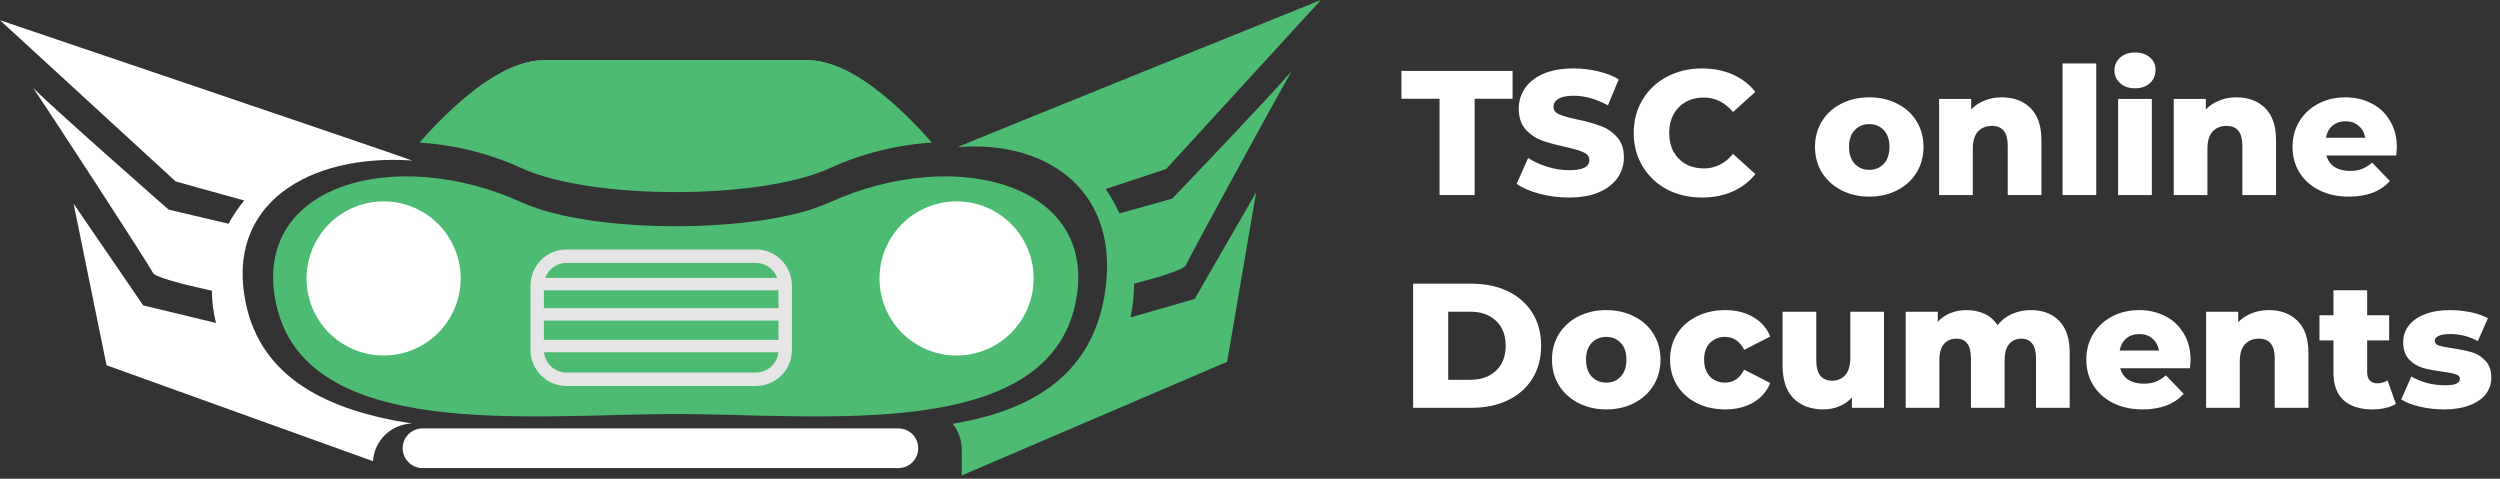
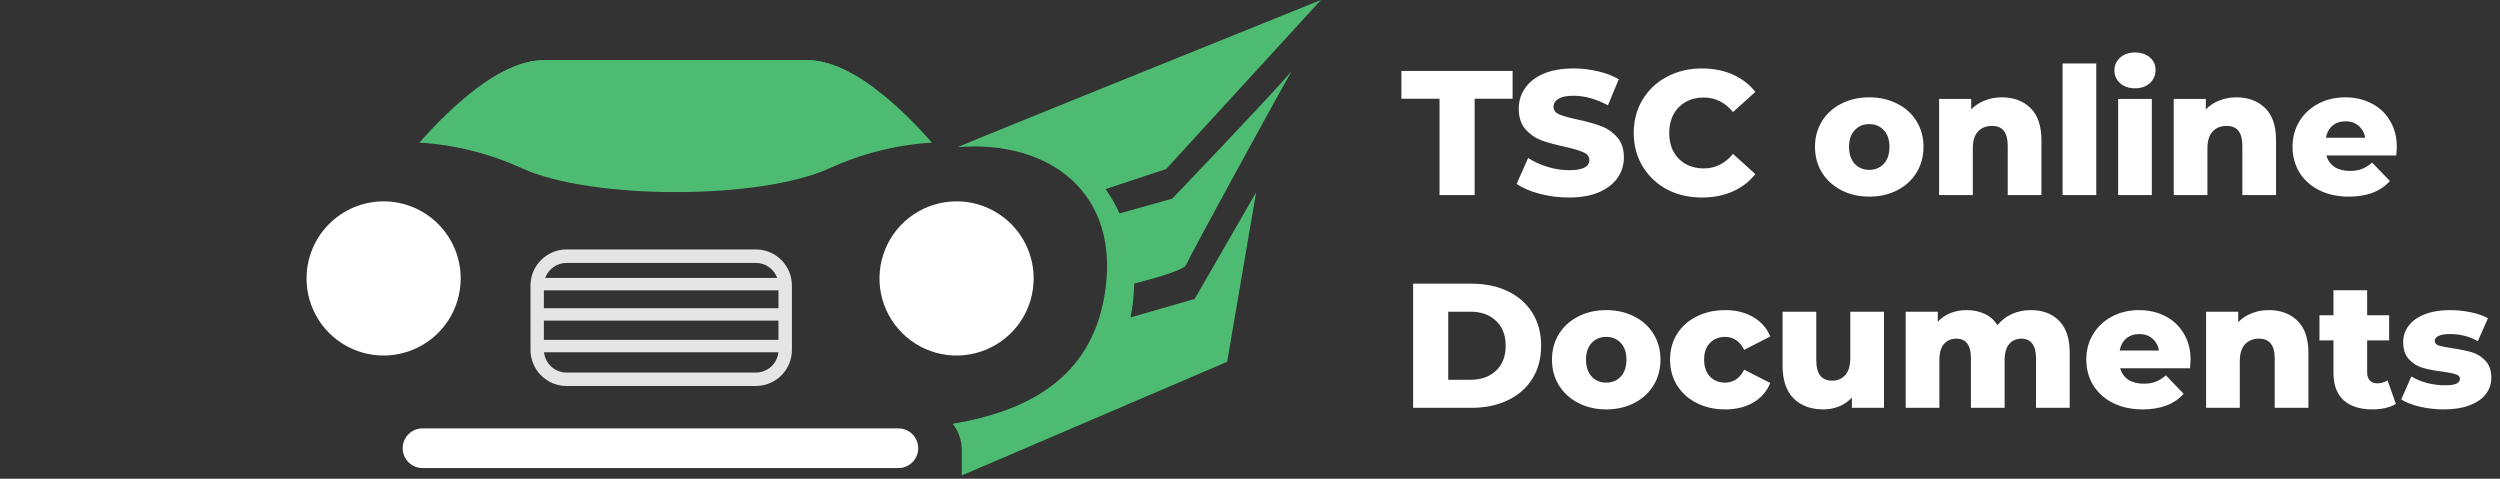
<svg xmlns="http://www.w3.org/2000/svg" width="282" height="54" viewBox="0 0 282 54" fill="none">
  <rect x="0" y="0" width="282" height="54" fill="#333333" stroke="none" />
-   <path d="M93.571 22.834C85.702 26.414 66.737 26.414 58.868 22.834C44.65 16.372 28.339 20.75 31.123 34.175C34.394 49.865 59.789 46.725 76.072 46.701H76.367C92.65 46.725 118.059 49.865 121.316 34.175C124.101 20.75 107.789 16.372 93.571 22.834Z" fill="#4EBB73" />
  <path d="M116.596 31.409C116.596 33.128 116.086 34.81 115.131 36.24C114.175 37.67 112.817 38.784 111.228 39.442C109.638 40.1 107.89 40.272 106.203 39.937C104.516 39.601 102.967 38.772 101.751 37.555C100.535 36.339 99.707 34.789 99.372 33.102C99.037 31.415 99.21 29.666 99.869 28.078C100.528 26.489 101.643 25.131 103.073 24.176C104.504 23.221 106.186 22.712 107.906 22.713C110.211 22.714 112.422 23.631 114.051 25.262C115.681 26.892 116.596 29.103 116.596 31.409Z" fill="white" />
  <path d="M51.967 31.409C51.967 33.128 51.457 34.809 50.502 36.239C49.546 37.669 48.188 38.784 46.599 39.442C45.01 40.1 43.262 40.272 41.575 39.937C39.889 39.601 38.339 38.773 37.123 37.557C35.907 36.341 35.079 34.792 34.743 33.105C34.408 31.418 34.58 29.67 35.238 28.081C35.896 26.492 37.011 25.134 38.441 24.178C39.871 23.223 41.552 22.713 43.272 22.713C45.578 22.713 47.789 23.629 49.42 25.26C51.051 26.891 51.967 29.102 51.967 31.409Z" fill="white" />
  <path d="M58.868 18.984C66.737 22.563 85.702 22.563 93.57 18.984C97.209 17.314 101.125 16.332 105.121 16.087C101.602 12.083 96 6.784 91.038 6.784H61.401C56.438 6.784 50.836 12.083 47.318 16.087C51.314 16.332 55.23 17.314 58.868 18.984Z" fill="#4EBB73" />
  <path d="M85.263 28.138H63.905C62.828 28.139 61.794 28.568 61.032 29.33C60.27 30.092 59.842 31.125 59.84 32.203V39.478C59.842 40.555 60.27 41.588 61.033 42.349C61.795 43.111 62.828 43.538 63.905 43.538H85.268C86.344 43.537 87.376 43.109 88.138 42.347C88.899 41.586 89.327 40.554 89.328 39.478V32.203C89.328 31.669 89.223 31.14 89.019 30.647C88.814 30.154 88.515 29.706 88.138 29.328C87.76 28.951 87.312 28.651 86.819 28.447C86.326 28.243 85.797 28.138 85.263 28.138ZM61.349 38.338V36.165H87.81V38.338H61.349ZM61.349 34.763V32.749H87.81V34.763H61.349ZM63.905 29.656H85.268C85.793 29.658 86.306 29.821 86.735 30.125C87.164 30.428 87.489 30.857 87.665 31.352H61.499C61.676 30.856 62.003 30.427 62.434 30.123C62.864 29.819 63.378 29.656 63.905 29.656ZM85.268 42.024H63.905C63.274 42.024 62.665 41.79 62.197 41.367C61.728 40.944 61.433 40.363 61.368 39.735H87.8C87.737 40.363 87.442 40.945 86.973 41.368C86.504 41.791 85.895 42.025 85.263 42.024H85.268Z" fill="#E5E5E5" />
  <path d="M133.787 29.89C134.254 28.787 143.683 11.546 145.692 8.032C143.202 10.952 132.231 22.404 132.231 22.404L126.278 24.073C125.843 23.11 125.319 22.19 124.713 21.325C127.895 20.283 131.539 19.068 131.539 19.068L149 0C149 0 108.929 16.143 108.027 16.597C118.26 15.77 126.619 21.675 124.568 33.455C122.97 42.608 116.031 46.36 107.462 47.804C108.137 48.648 108.499 49.7 108.485 50.78V53.63L138.422 40.809L141.692 21.694L134.758 33.721L127.521 35.805C127.782 34.551 127.92 33.274 127.932 31.992C130.978 31.207 133.576 30.394 133.787 29.89Z" fill="#4EBB73" />
-   <path d="M46.486 47.776C37.062 46.332 29.492 42.72 27.722 34.184C25.385 22.97 34.875 17.321 46.486 18.106C45.463 17.676 0 2.28 0 2.28L19.811 20.465C19.811 20.465 23.942 21.624 27.553 22.615C26.877 23.428 26.282 24.306 25.778 25.236L19.022 23.647C19.022 23.647 6.574 12.728 3.752 9.943C6.027 13.293 16.732 29.736 17.255 30.787C17.498 31.254 20.447 32.039 23.9 32.796C23.909 34.022 24.066 35.243 24.367 36.431L16.153 34.45L8.303 22.979L12.018 41.202L42.075 52.023C42.144 50.891 42.636 49.826 43.453 49.04C44.27 48.253 45.352 47.802 46.486 47.776Z" fill="white" />
  <path d="M61.4 6.784C58.774 6.784 55.971 8.275 53.392 10.265C56.527 16.05 65.423 20.222 75.922 20.222C86.617 20.222 95.659 15.891 98.63 9.943C96.163 8.111 93.519 6.784 91.038 6.784H61.4Z" fill="#4EBB73" />
  <path d="M103.574 50.561C103.574 51.154 103.338 51.724 102.919 52.143C102.499 52.563 101.93 52.799 101.336 52.799H47.659C47.066 52.798 46.497 52.561 46.078 52.142C45.658 51.722 45.422 51.154 45.421 50.561C45.421 50.267 45.479 49.976 45.591 49.704C45.704 49.433 45.869 49.186 46.076 48.978C46.284 48.77 46.531 48.605 46.803 48.493C47.074 48.38 47.365 48.323 47.659 48.323H101.336C101.63 48.322 101.922 48.38 102.193 48.492C102.465 48.604 102.712 48.769 102.92 48.977C103.128 49.185 103.293 49.432 103.405 49.703C103.517 49.975 103.575 50.267 103.574 50.561Z" fill="white" />
  <path d="M162.38 11.14H158.08V8H170.62V11.14H166.34V22H162.38V11.14ZM176.976 22.28C175.843 22.28 174.743 22.14 173.676 21.86C172.61 21.58 171.743 21.207 171.076 20.74L172.376 17.82C173.003 18.233 173.73 18.567 174.556 18.82C175.383 19.073 176.196 19.2 176.996 19.2C178.516 19.2 179.276 18.82 179.276 18.06C179.276 17.66 179.056 17.367 178.616 17.18C178.19 16.98 177.496 16.773 176.536 16.56C175.483 16.333 174.603 16.093 173.896 15.84C173.19 15.573 172.583 15.153 172.076 14.58C171.57 14.007 171.316 13.233 171.316 12.26C171.316 11.407 171.55 10.64 172.016 9.96C172.483 9.267 173.176 8.72 174.096 8.32C175.03 7.92 176.17 7.72 177.516 7.72C178.436 7.72 179.343 7.827 180.236 8.04C181.13 8.24 181.916 8.54 182.596 8.94L181.376 11.88C180.043 11.16 178.75 10.8 177.496 10.8C176.71 10.8 176.136 10.92 175.776 11.16C175.416 11.387 175.236 11.687 175.236 12.06C175.236 12.433 175.45 12.713 175.876 12.9C176.303 13.087 176.99 13.28 177.936 13.48C179.003 13.707 179.883 13.953 180.576 14.22C181.283 14.473 181.89 14.887 182.396 15.46C182.916 16.02 183.176 16.787 183.176 17.76C183.176 18.6 182.943 19.36 182.476 20.04C182.01 20.72 181.31 21.267 180.376 21.68C179.443 22.08 178.31 22.28 176.976 22.28ZM191.985 22.28C190.519 22.28 189.199 21.973 188.025 21.36C186.865 20.733 185.952 19.867 185.285 18.76C184.619 17.653 184.285 16.4 184.285 15C184.285 13.6 184.619 12.347 185.285 11.24C185.952 10.133 186.865 9.273 188.025 8.66C189.199 8.033 190.519 7.72 191.985 7.72C193.265 7.72 194.419 7.947 195.445 8.4C196.472 8.853 197.325 9.507 198.005 10.36L195.485 12.64C194.579 11.547 193.479 11 192.185 11C191.425 11 190.745 11.167 190.145 11.5C189.559 11.833 189.099 12.307 188.765 12.92C188.445 13.52 188.285 14.213 188.285 15C188.285 15.787 188.445 16.487 188.765 17.1C189.099 17.7 189.559 18.167 190.145 18.5C190.745 18.833 191.425 19 192.185 19C193.479 19 194.579 18.453 195.485 17.36L198.005 19.64C197.325 20.493 196.472 21.147 195.445 21.6C194.419 22.053 193.265 22.28 191.985 22.28ZM210.851 22.18C209.691 22.18 208.645 21.94 207.711 21.46C206.778 20.98 206.045 20.313 205.511 19.46C204.991 18.607 204.731 17.64 204.731 16.56C204.731 15.493 204.991 14.533 205.511 13.68C206.045 12.827 206.771 12.167 207.691 11.7C208.625 11.22 209.678 10.98 210.851 10.98C212.025 10.98 213.078 11.22 214.011 11.7C214.945 12.167 215.671 12.827 216.191 13.68C216.711 14.52 216.971 15.48 216.971 16.56C216.971 17.64 216.711 18.607 216.191 19.46C215.671 20.313 214.945 20.98 214.011 21.46C213.078 21.94 212.025 22.18 210.851 22.18ZM210.851 19.16C211.518 19.16 212.065 18.933 212.491 18.48C212.918 18.013 213.131 17.373 213.131 16.56C213.131 15.76 212.918 15.133 212.491 14.68C212.065 14.227 211.518 14 210.851 14C210.185 14 209.638 14.227 209.211 14.68C208.785 15.133 208.571 15.76 208.571 16.56C208.571 17.373 208.785 18.013 209.211 18.48C209.638 18.933 210.185 19.16 210.851 19.16ZM225.792 10.98C227.138 10.98 228.218 11.38 229.032 12.18C229.858 12.98 230.272 14.187 230.272 15.8V22H226.472V16.42C226.472 14.94 225.878 14.2 224.692 14.2C224.038 14.2 223.512 14.413 223.112 14.84C222.725 15.267 222.532 15.907 222.532 16.76V22H218.732V11.16H222.352V12.34C222.778 11.9 223.285 11.567 223.872 11.34C224.458 11.1 225.098 10.98 225.792 10.98ZM232.658 7.16H236.458V22H232.658V7.16ZM238.927 11.16H242.727V22H238.927V11.16ZM240.827 9.96C240.134 9.96 239.574 9.767 239.147 9.38C238.72 8.993 238.507 8.513 238.507 7.94C238.507 7.367 238.72 6.887 239.147 6.5C239.574 6.113 240.134 5.92 240.827 5.92C241.52 5.92 242.08 6.107 242.507 6.48C242.934 6.84 243.147 7.307 243.147 7.88C243.147 8.48 242.934 8.98 242.507 9.38C242.08 9.767 241.52 9.96 240.827 9.96ZM252.257 10.98C253.603 10.98 254.683 11.38 255.497 12.18C256.323 12.98 256.737 14.187 256.737 15.8V22H252.937V16.42C252.937 14.94 252.343 14.2 251.157 14.2C250.503 14.2 249.977 14.413 249.577 14.84C249.19 15.267 248.997 15.907 248.997 16.76V22H245.197V11.16H248.817V12.34C249.243 11.9 249.75 11.567 250.337 11.34C250.923 11.1 251.563 10.98 252.257 10.98ZM270.359 16.6C270.359 16.627 270.339 16.94 270.299 17.54H262.419C262.579 18.1 262.885 18.533 263.339 18.84C263.805 19.133 264.385 19.28 265.079 19.28C265.599 19.28 266.045 19.207 266.419 19.06C266.805 18.913 267.192 18.673 267.579 18.34L269.579 20.42C268.525 21.593 266.985 22.18 264.959 22.18C263.692 22.18 262.579 21.94 261.619 21.46C260.659 20.98 259.912 20.313 259.379 19.46C258.859 18.607 258.599 17.64 258.599 16.56C258.599 15.493 258.852 14.54 259.359 13.7C259.879 12.847 260.592 12.18 261.499 11.7C262.405 11.22 263.425 10.98 264.559 10.98C265.639 10.98 266.619 11.207 267.499 11.66C268.379 12.1 269.072 12.747 269.579 13.6C270.099 14.44 270.359 15.44 270.359 16.6ZM264.579 13.68C263.992 13.68 263.499 13.847 263.099 14.18C262.712 14.513 262.465 14.967 262.359 15.54H266.799C266.692 14.967 266.439 14.513 266.039 14.18C265.652 13.847 265.165 13.68 264.579 13.68ZM159.4 32H166.02C167.553 32 168.913 32.287 170.1 32.86C171.287 33.433 172.207 34.247 172.86 35.3C173.513 36.353 173.84 37.587 173.84 39C173.84 40.413 173.513 41.647 172.86 42.7C172.207 43.753 171.287 44.567 170.1 45.14C168.913 45.713 167.553 46 166.02 46H159.4V32ZM165.86 42.84C167.06 42.84 168.02 42.5 168.74 41.82C169.473 41.14 169.84 40.2 169.84 39C169.84 37.8 169.473 36.86 168.74 36.18C168.02 35.5 167.06 35.16 165.86 35.16H163.36V42.84H165.86ZM181.183 46.18C180.023 46.18 178.977 45.94 178.043 45.46C177.11 44.98 176.377 44.313 175.843 43.46C175.323 42.607 175.063 41.64 175.063 40.56C175.063 39.493 175.323 38.533 175.843 37.68C176.377 36.827 177.103 36.167 178.023 35.7C178.957 35.22 180.01 34.98 181.183 34.98C182.357 34.98 183.41 35.22 184.343 35.7C185.277 36.167 186.003 36.827 186.523 37.68C187.043 38.52 187.303 39.48 187.303 40.56C187.303 41.64 187.043 42.607 186.523 43.46C186.003 44.313 185.277 44.98 184.343 45.46C183.41 45.94 182.357 46.18 181.183 46.18ZM181.183 43.16C181.85 43.16 182.397 42.933 182.823 42.48C183.25 42.013 183.463 41.373 183.463 40.56C183.463 39.76 183.25 39.133 182.823 38.68C182.397 38.227 181.85 38 181.183 38C180.517 38 179.97 38.227 179.543 38.68C179.117 39.133 178.903 39.76 178.903 40.56C178.903 41.373 179.117 42.013 179.543 42.48C179.97 42.933 180.517 43.16 181.183 43.16ZM194.604 46.18C193.404 46.18 192.33 45.94 191.384 45.46C190.437 44.98 189.697 44.313 189.164 43.46C188.644 42.607 188.384 41.64 188.384 40.56C188.384 39.48 188.644 38.52 189.164 37.68C189.697 36.827 190.437 36.167 191.384 35.7C192.33 35.22 193.404 34.98 194.604 34.98C195.83 34.98 196.89 35.247 197.784 35.78C198.677 36.3 199.31 37.027 199.684 37.96L196.744 39.46C196.25 38.487 195.53 38 194.584 38C193.904 38 193.337 38.227 192.884 38.68C192.444 39.133 192.224 39.76 192.224 40.56C192.224 41.373 192.444 42.013 192.884 42.48C193.337 42.933 193.904 43.16 194.584 43.16C195.53 43.16 196.25 42.673 196.744 41.7L199.684 43.2C199.31 44.133 198.677 44.867 197.784 45.4C196.89 45.92 195.83 46.18 194.604 46.18ZM212.515 35.16V46H208.895V44.84C208.495 45.28 208.015 45.613 207.455 45.84C206.895 46.067 206.301 46.18 205.675 46.18C204.275 46.18 203.155 45.767 202.315 44.94C201.488 44.113 201.075 42.873 201.075 41.22V35.16H204.875V40.6C204.875 41.413 205.028 42.007 205.335 42.38C205.641 42.753 206.088 42.94 206.675 42.94C207.275 42.94 207.761 42.733 208.135 42.32C208.521 41.893 208.715 41.247 208.715 40.38V35.16H212.515ZM229.082 34.98C230.416 34.98 231.476 35.38 232.262 36.18C233.062 36.98 233.462 38.187 233.462 39.8V46H229.662V40.42C229.662 39.66 229.516 39.1 229.222 38.74C228.942 38.38 228.542 38.2 228.022 38.2C227.449 38.2 226.989 38.4 226.642 38.8C226.296 39.2 226.122 39.807 226.122 40.62V46H222.322V40.42C222.322 38.94 221.776 38.2 220.682 38.2C220.096 38.2 219.629 38.4 219.282 38.8C218.936 39.2 218.762 39.807 218.762 40.62V46H214.962V35.16H218.582V36.3C218.982 35.86 219.456 35.533 220.002 35.32C220.562 35.093 221.169 34.98 221.822 34.98C222.582 34.98 223.262 35.12 223.862 35.4C224.462 35.68 224.949 36.107 225.322 36.68C225.749 36.133 226.289 35.713 226.942 35.42C227.596 35.127 228.309 34.98 229.082 34.98ZM247.097 40.6C247.097 40.627 247.077 40.94 247.037 41.54H239.157C239.317 42.1 239.624 42.533 240.077 42.84C240.544 43.133 241.124 43.28 241.817 43.28C242.337 43.28 242.784 43.207 243.157 43.06C243.544 42.913 243.93 42.673 244.317 42.34L246.317 44.42C245.264 45.593 243.724 46.18 241.697 46.18C240.43 46.18 239.317 45.94 238.357 45.46C237.397 44.98 236.65 44.313 236.117 43.46C235.597 42.607 235.337 41.64 235.337 40.56C235.337 39.493 235.59 38.54 236.097 37.7C236.617 36.847 237.33 36.18 238.237 35.7C239.144 35.22 240.164 34.98 241.297 34.98C242.377 34.98 243.357 35.207 244.237 35.66C245.117 36.1 245.81 36.747 246.317 37.6C246.837 38.44 247.097 39.44 247.097 40.6ZM241.317 37.68C240.73 37.68 240.237 37.847 239.837 38.18C239.45 38.513 239.204 38.967 239.097 39.54H243.537C243.43 38.967 243.177 38.513 242.777 38.18C242.39 37.847 241.904 37.68 241.317 37.68ZM255.909 34.98C257.256 34.98 258.336 35.38 259.149 36.18C259.976 36.98 260.389 38.187 260.389 39.8V46H256.589V40.42C256.589 38.94 255.996 38.2 254.809 38.2C254.156 38.2 253.629 38.413 253.229 38.84C252.842 39.267 252.649 39.907 252.649 40.76V46H248.849V35.16H252.469V36.34C252.896 35.9 253.402 35.567 253.989 35.34C254.576 35.1 255.216 34.98 255.909 34.98ZM270.255 45.56C269.935 45.76 269.541 45.913 269.075 46.02C268.621 46.127 268.135 46.18 267.615 46.18C266.201 46.18 265.115 45.833 264.355 45.14C263.595 44.447 263.215 43.413 263.215 42.04V38.4H261.635V35.56H263.215V32.74H267.015V35.56H269.495V38.4H267.015V42C267.015 42.387 267.115 42.693 267.315 42.92C267.528 43.133 267.808 43.24 268.155 43.24C268.595 43.24 268.981 43.127 269.315 42.9L270.255 45.56ZM275.66 46.18C274.753 46.18 273.86 46.08 272.98 45.88C272.1 45.667 271.393 45.393 270.86 45.06L272 42.46C272.493 42.767 273.08 43.013 273.76 43.2C274.44 43.373 275.113 43.46 275.78 43.46C276.393 43.46 276.827 43.4 277.08 43.28C277.347 43.147 277.48 42.96 277.48 42.72C277.48 42.48 277.32 42.313 277 42.22C276.693 42.113 276.2 42.013 275.52 41.92C274.653 41.813 273.913 41.673 273.3 41.5C272.7 41.327 272.18 41.007 271.74 40.54C271.3 40.073 271.08 39.42 271.08 38.58C271.08 37.887 271.287 37.273 271.7 36.74C272.113 36.193 272.713 35.767 273.5 35.46C274.3 35.14 275.253 34.98 276.36 34.98C277.147 34.98 277.927 35.06 278.7 35.22C279.473 35.38 280.12 35.607 280.64 35.9L279.5 38.48C278.54 37.947 277.5 37.68 276.38 37.68C275.78 37.68 275.34 37.753 275.06 37.9C274.78 38.033 274.64 38.213 274.64 38.44C274.64 38.693 274.793 38.873 275.1 38.98C275.407 39.073 275.913 39.173 276.62 39.28C277.513 39.413 278.253 39.567 278.84 39.74C279.427 39.913 279.933 40.233 280.36 40.7C280.8 41.153 281.02 41.793 281.02 42.62C281.02 43.3 280.813 43.913 280.4 44.46C279.987 44.993 279.373 45.413 278.56 45.72C277.76 46.027 276.793 46.18 275.66 46.18Z" fill="white" />
</svg>